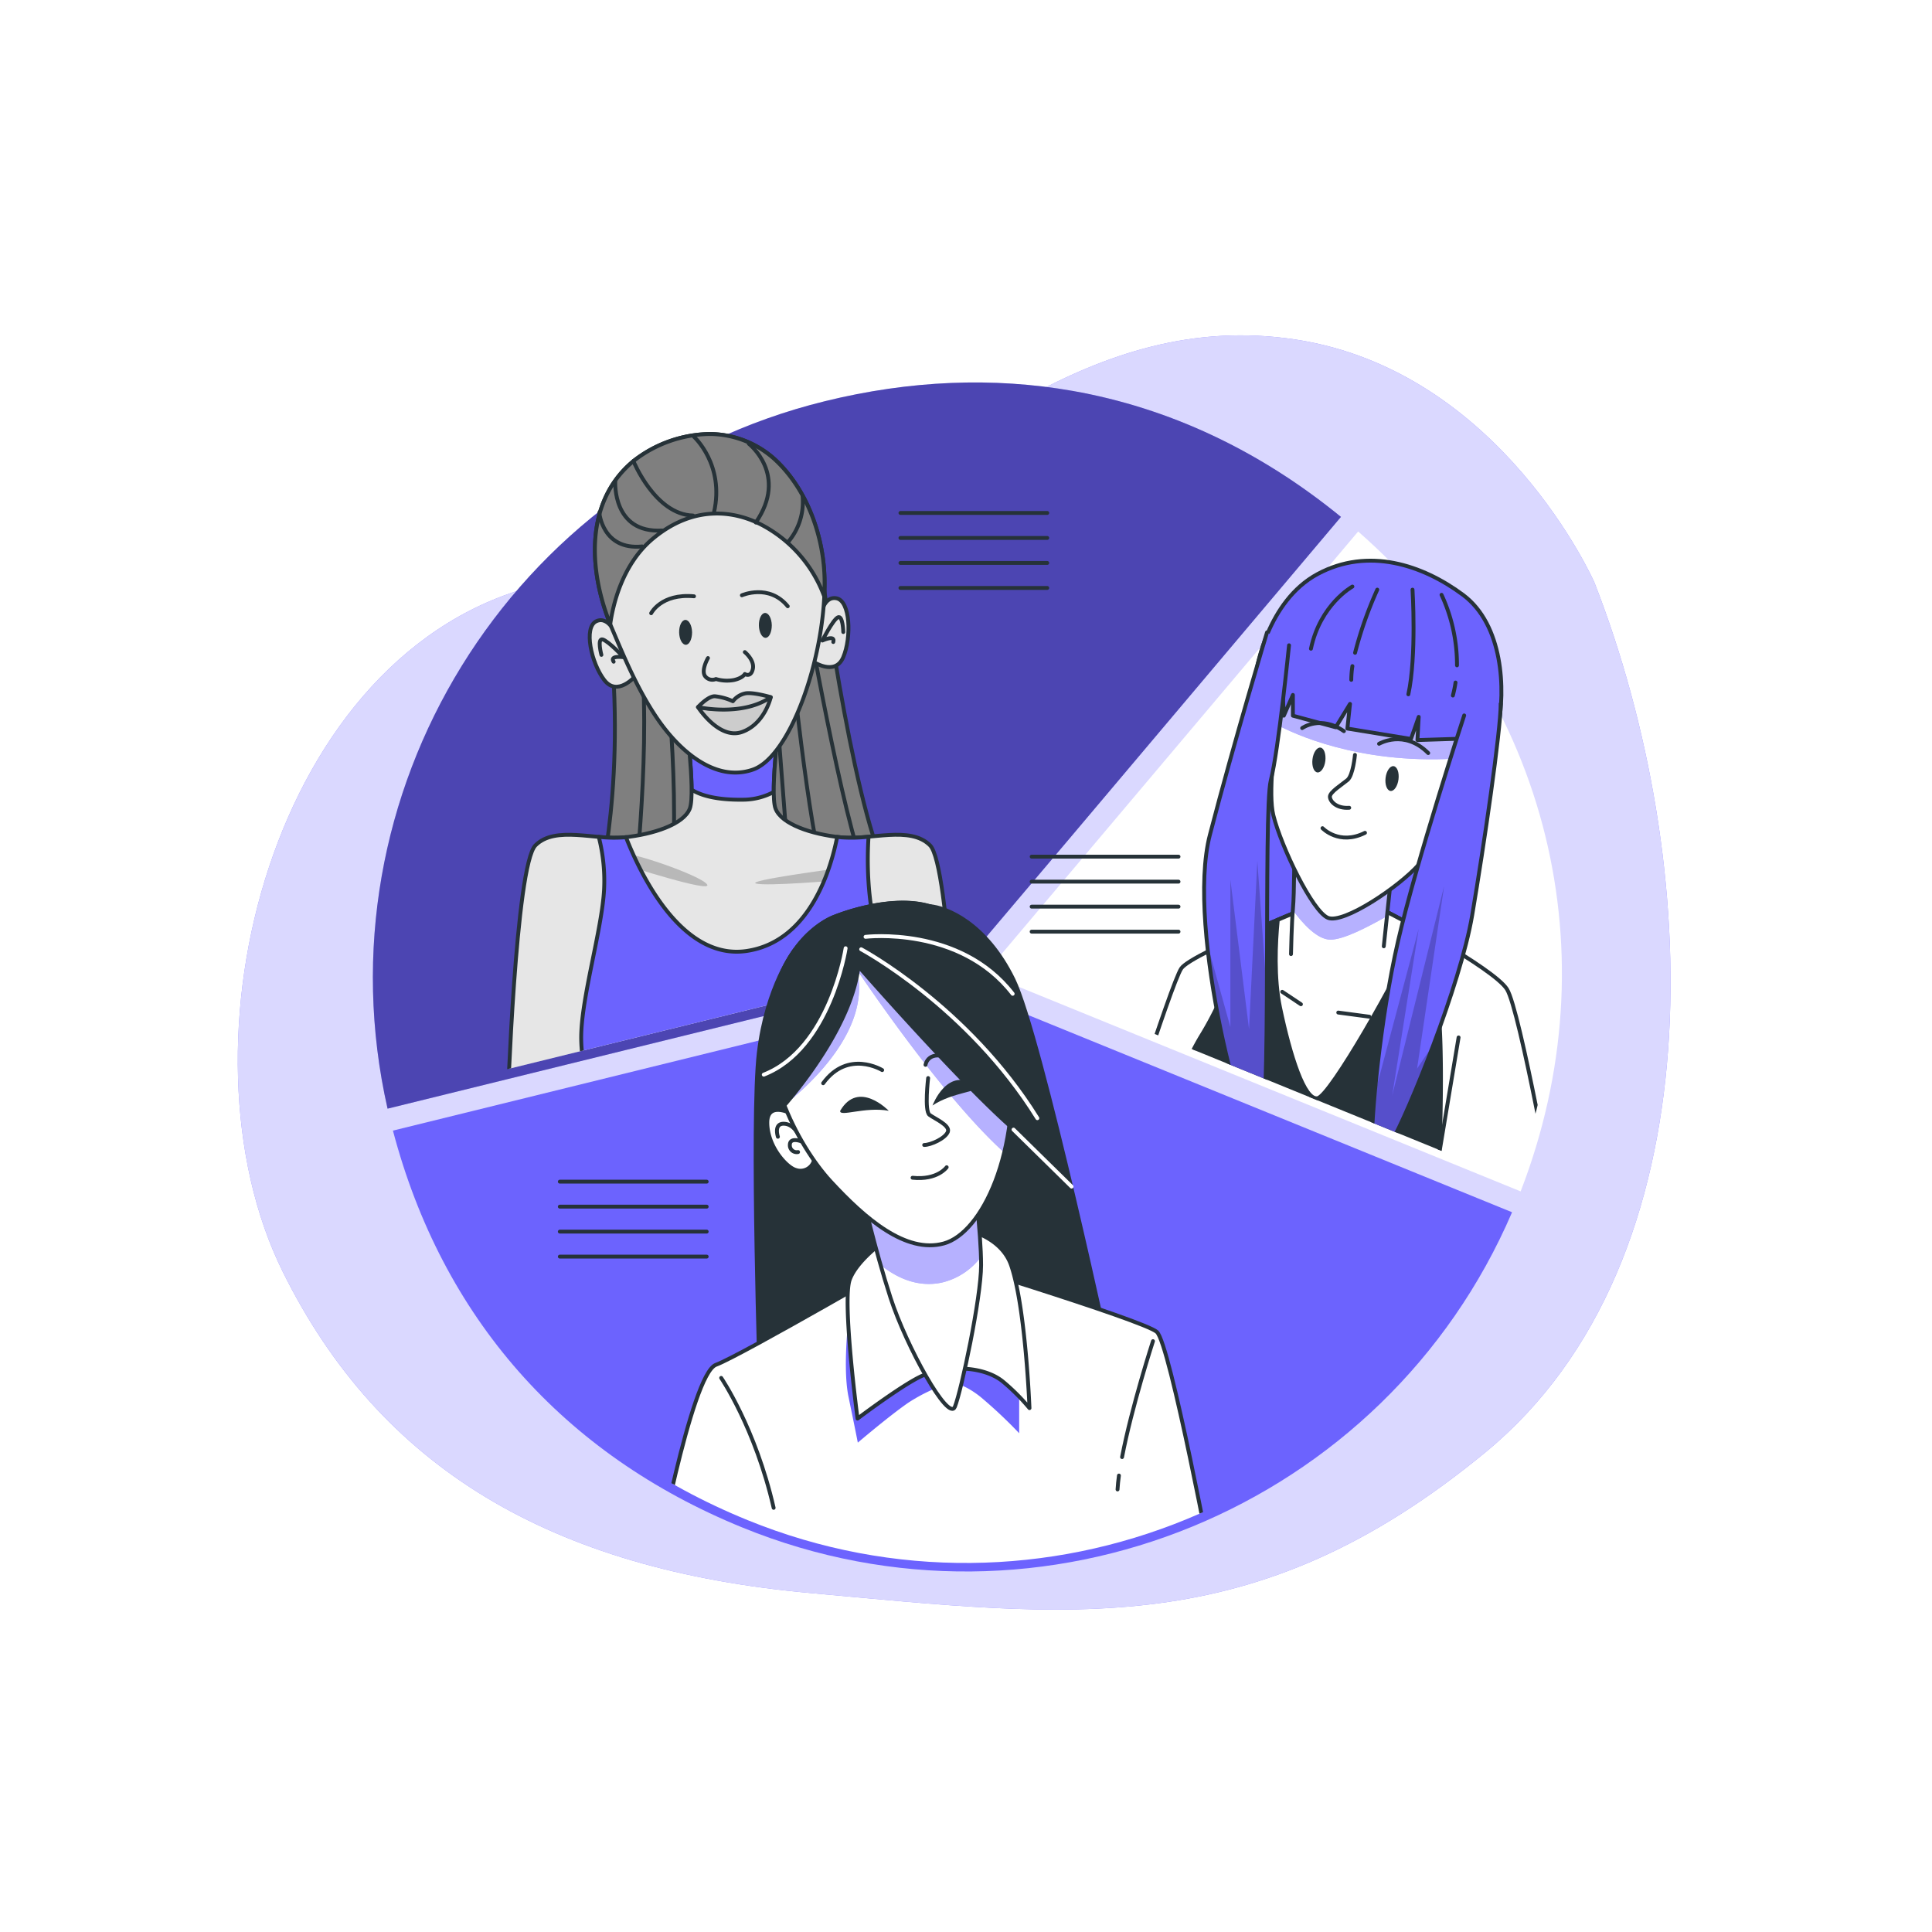
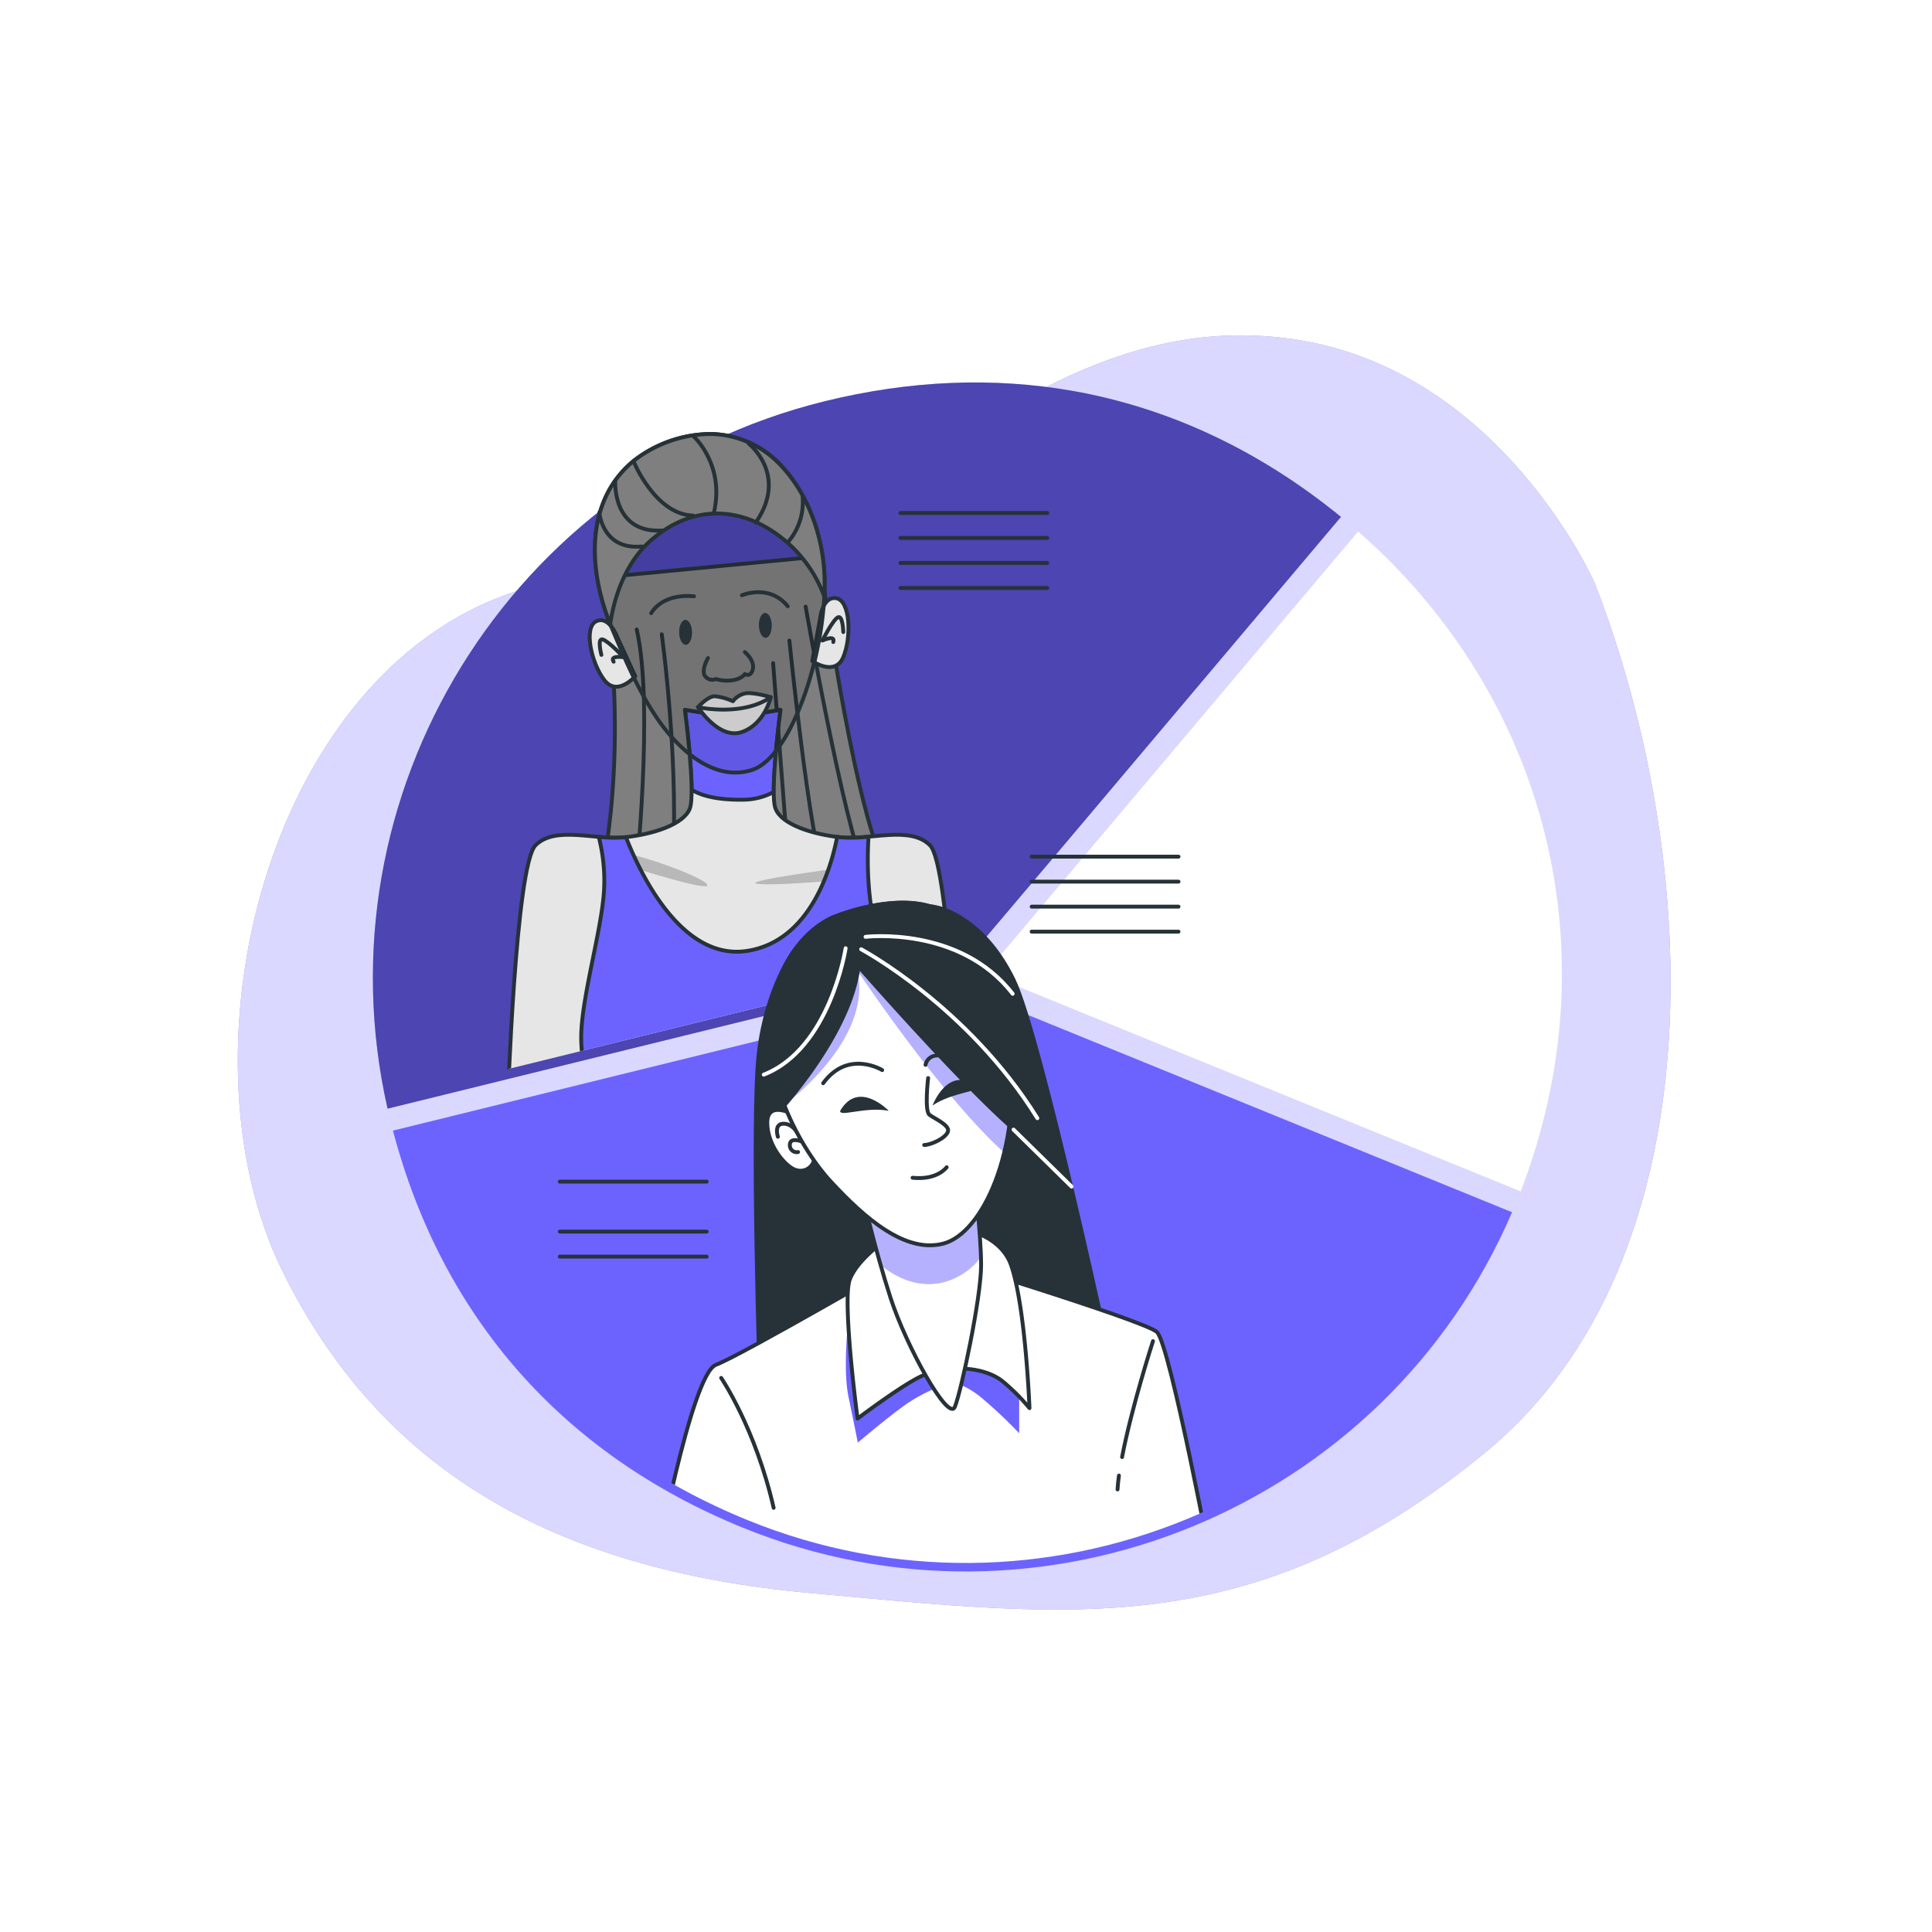
<svg xmlns="http://www.w3.org/2000/svg" class="animated" id="freepik_stories-segmentation" viewBox="0 0 500 500" version="1.1">
  <style>svg#freepik_stories-segmentation:not(.animated) .animable {opacity: 0;}svg#freepik_stories-segmentation.animated #freepik--Chart--inject-23 {animation: 6s Infinite  linear spin;animation-delay: 0s;}         @keyframes spin {             from {                 transform: rotate(0);               }               to {                 transform: rotate(360deg);               }         }     </style>
  <g id="freepik--background-simple--inject-23" class="animable" style="transform-origin: 246.939px 251.675px;">
    <path d="M412.63,150.73S388.52,96,335.3,87.87s-90.39,31.43-129.55,51.71c-20.51,10.62-43.94,6.49-65.71,11.63C70.41,167.64,44.18,270.6,73.19,329.15c25.1,50.69,69.29,77.05,136.57,83.13s114.49,13.18,174.75-36.49S440.74,222.71,412.63,150.73Z" style="fill: rgb(108, 99, 254); transform-origin: 246.939px 251.675px;" id="eli9mnnys3lgq" class="animable" />
    <g id="eljpycthiz95q">
      <path d="M412.63,150.73S388.52,96,335.3,87.87s-90.39,31.43-129.55,51.71c-20.51,10.62-43.94,6.49-65.71,11.63C70.41,167.64,44.18,270.6,73.19,329.15c25.1,50.69,69.29,77.05,136.57,83.13s114.49,13.18,174.75-36.49S440.74,222.71,412.63,150.73Z" style="fill: rgb(255, 255, 255); opacity: 0.75; transform-origin: 246.939px 251.675px;" class="animable" />
    </g>
  </g>
  <g id="freepik--Chart--inject-23" class="animable animator-active" style="transform-origin: 250.36px 252.839px;">
    <path d="M192.18,395.34c77.55,31.6,166.23-5,199.14-81.61L272.15,265.16l-22.21-9.05L101.69,292.6C114.42,340.89,145.65,376.38,192.18,395.34Z" style="fill: rgb(108, 99, 254); transform-origin: 246.505px 331.405px;" id="el3393fu9q9ap" class="animable" />
    <path d="M275.3,218.77l71.74-85c-21.17-17.28-44.57-28.21-69.41-32.6-20.55-3.62-42.1-2.77-64.19,2.67-81.32,20-131.56,101.74-113.14,183.08l115.21-28.36,33-8.13Z" style="fill: rgb(108, 99, 254); transform-origin: 221.769px 192.95px;" id="elgo8wsaf7ez" class="animable" />
    <g id="elpp4r9bn234j">
      <path d="M275.3,218.77l71.74-85c-21.17-17.28-44.57-28.21-69.41-32.6-20.55-3.62-42.1-2.77-64.19,2.67-81.32,20-131.56,101.74-113.14,183.08l115.21-28.36,33-8.13Z" style="opacity: 0.3; transform-origin: 221.769px 192.95px;" class="animable" />
    </g>
    <path d="M351.49,137.55,255,251.87l96.39,39.28,42.15,17.18C417.2,247.17,400.85,180.74,351.49,137.55Z" style="fill: rgb(255, 255, 255); transform-origin: 329.611px 222.94px;" id="eluzei8l0vdh" class="animable" />
    <line x1="233.03" y1="132.75" x2="271.03" y2="132.75" style="fill: none; stroke: rgb(38, 50, 56); stroke-linecap: round; stroke-linejoin: round; transform-origin: 252.03px 132.75px;" id="elr1z8fbkd88s" class="animable" />
    <line x1="233.03" y1="139.22" x2="271.03" y2="139.22" style="fill: none; stroke: rgb(38, 50, 56); stroke-linecap: round; stroke-linejoin: round; transform-origin: 252.03px 139.22px;" id="elghswgl9zbvb" class="animable" />
    <line x1="233.03" y1="145.69" x2="271.03" y2="145.69" style="fill: none; stroke: rgb(38, 50, 56); stroke-linecap: round; stroke-linejoin: round; transform-origin: 252.03px 145.69px;" id="elbceyz07q5bn" class="animable" />
    <line x1="233.03" y1="152.16" x2="271.03" y2="152.16" style="fill: none; stroke: rgb(38, 50, 56); stroke-linecap: round; stroke-linejoin: round; transform-origin: 252.03px 152.16px;" id="el1iybypo8b3e" class="animable" />
    <line x1="266.99" y1="221.7" x2="305" y2="221.7" style="fill: none; stroke: rgb(38, 50, 56); stroke-linecap: round; stroke-linejoin: round; transform-origin: 285.995px 221.7px;" id="ele4yn0hs35u9" class="animable" />
    <line x1="266.99" y1="228.17" x2="305" y2="228.17" style="fill: none; stroke: rgb(38, 50, 56); stroke-linecap: round; stroke-linejoin: round; transform-origin: 285.995px 228.17px;" id="elbocb9uua72" class="animable" />
    <line x1="266.99" y1="234.64" x2="305" y2="234.64" style="fill: none; stroke: rgb(38, 50, 56); stroke-linecap: round; stroke-linejoin: round; transform-origin: 285.995px 234.64px;" id="ello2xehuaqc" class="animable" />
    <line x1="266.99" y1="241.11" x2="305" y2="241.11" style="fill: none; stroke: rgb(38, 50, 56); stroke-linecap: round; stroke-linejoin: round; transform-origin: 285.995px 241.11px;" id="el4q8v19xv3kk" class="animable" />
    <line x1="144.88" y1="305.81" x2="182.89" y2="305.81" style="fill: none; stroke: rgb(38, 50, 56); stroke-linecap: round; stroke-linejoin: round; transform-origin: 163.885px 305.81px;" id="elmcpahhev4fi" class="animable" />
-     <line x1="144.88" y1="312.28" x2="182.89" y2="312.28" style="fill: none; stroke: rgb(38, 50, 56); stroke-linecap: round; stroke-linejoin: round; transform-origin: 163.885px 312.28px;" id="el7paunab64kr" class="animable" />
    <line x1="144.88" y1="318.74" x2="182.89" y2="318.74" style="fill: none; stroke: rgb(38, 50, 56); stroke-linecap: round; stroke-linejoin: round; transform-origin: 163.885px 318.74px;" id="elh9d4fi5qiz9" class="animable" />
    <line x1="144.88" y1="325.21" x2="182.89" y2="325.21" style="fill: none; stroke: rgb(38, 50, 56); stroke-linecap: round; stroke-linejoin: round; transform-origin: 163.885px 325.21px;" id="elri2l4mn5qe" class="animable" />
  </g>
  <g id="freepik--character-2--inject-23" class="animable" style="transform-origin: 344.8px 229.344px;">
    <g style="clip-path: url(&quot;#freepik--clip-path--inject-23&quot;); transform-origin: 344.8px 229.344px;" id="el8dpjx47lmsk" class="animable">
      <path d="M325.21,173.4s2.69-17.79,15.78-24.84,27.2-2.36,37.61,5.37,11.08,24.51,9.06,34.58S373.9,253,373.9,253l-52-.67Z" style="fill: rgb(108, 99, 254); stroke: rgb(38, 50, 56); stroke-linecap: round; stroke-linejoin: round; transform-origin: 355.235px 199.049px;" id="elyj16dx8at4q" class="animable" />
      <path d="M350,151.8s-8.31,4.56-10.73,16.09" style="fill: none; stroke: rgb(38, 50, 56); stroke-linecap: round; stroke-linejoin: round; transform-origin: 344.635px 159.845px;" id="elr8tahu20cp" class="animable" />
      <path d="M350,172.39a25.18,25.18,0,0,0-.29,3.55" style="fill: none; stroke: rgb(38, 50, 56); stroke-linecap: round; stroke-linejoin: round; transform-origin: 349.855px 174.165px;" id="elz5gdwumkd1f" class="animable" />
      <path d="M356.44,152.6a99.5,99.5,0,0,0-5.75,16.34" style="fill: none; stroke: rgb(38, 50, 56); stroke-linecap: round; stroke-linejoin: round; transform-origin: 353.565px 160.77px;" id="el0yp258fcpydg" class="animable" />
      <path d="M365.56,152.6s1.07,17.17-1.08,27.09" style="fill: none; stroke: rgb(38, 50, 56); stroke-linecap: round; stroke-linejoin: round; transform-origin: 365.153px 166.145px;" id="ely6kfvl0775h" class="animable" />
      <path d="M376.69,176.64A30.5,30.5,0,0,1,376,180" style="fill: none; stroke: rgb(38, 50, 56); stroke-linecap: round; stroke-linejoin: round; transform-origin: 376.345px 178.32px;" id="elpb8ifntd30r" class="animable" />
      <path d="M373.07,153.94a43,43,0,0,1,4,18.25" style="fill: none; stroke: rgb(38, 50, 56); stroke-linecap: round; stroke-linejoin: round; transform-origin: 375.07px 163.065px;" id="elu12cqnxtv5" class="animable" />
      <path d="M345,232.16s-36.6,14.44-39.29,18.47-18.8,55.07-18.8,55.07l115.78,7.89S393.37,261.37,390,256s-30.55-20.14-36.26-22.49S345,232.16,345,232.16Z" style="fill: rgb(255, 255, 255); stroke: rgb(38, 50, 56); stroke-linecap: round; stroke-linejoin: round; transform-origin: 344.8px 272.769px;" id="elo7w9mt83ira" class="animable" />
      <line x1="372.11" y1="300.71" x2="377.48" y2="268.49" style="fill: none; stroke: rgb(38, 50, 56); stroke-linecap: round; stroke-linejoin: round; transform-origin: 374.795px 284.6px;" id="elcll7g64ndan" class="animable" />
      <path d="M372.55,264.73A71,71,0,0,1,374,244.37a219.62,219.62,0,0,0-20.28-10.86c-5.71-2.36-8.73-1.35-8.73-1.35s-12.13,4.79-22.94,9.62c-1.66,5.79-5.2,16.51-11,26-8.4,13.77-9.07,26.87-5.71,32.24,2,3.26,3.21,4.91,3.82,5.71h63C372.45,301.57,373.46,279.31,372.55,264.73Z" style="fill: rgb(38, 50, 56); stroke: rgb(38, 50, 56); stroke-linecap: round; stroke-linejoin: round; transform-origin: 338.725px 268.838px;" id="elhldij2f6c19" class="animable" />
      <path d="M341,284.21c3.28-.66,20.67-31.14,26.16-43.8-5.92-3.3-11.22-6-13.4-6.9-5.71-2.36-8.73-1.35-8.73-1.35s-6.57,2.59-14.34,5.89c-.6,6-1,15.07.57,22.65C333.94,273.46,337.63,284.88,341,284.21Z" style="fill: rgb(255, 255, 255); stroke: rgb(38, 50, 56); stroke-linecap: round; stroke-linejoin: round; transform-origin: 348.66px 258.092px;" id="elb7p3s2gab1g" class="animable" />
      <line x1="331.84" y1="256.68" x2="336.68" y2="259.9" style="fill: none; stroke: rgb(38, 50, 56); stroke-linecap: round; stroke-linejoin: round; transform-origin: 334.26px 258.29px;" id="el5t2etjzlm4f" class="animable" />
      <line x1="354.39" y1="263.12" x2="346.34" y2="262.05" style="fill: none; stroke: rgb(38, 50, 56); stroke-linecap: round; stroke-linejoin: round; transform-origin: 350.365px 262.585px;" id="el14c9n5ec54t" class="animable" />
      <path d="M334.11,246.92s.18-8.38.5-11.74c.38-3.94.34-15.44.34-15.44l25.52,3-2.35,22.16" style="fill: rgb(255, 255, 255); transform-origin: 347.29px 233.33px;" id="el449lrl7o4ia" class="animable" />
      <g style="clip-path: url(&quot;#freepik--clip-path-2--inject-23&quot;); transform-origin: 347.555px 231.47px;" id="elqnnwwd9re3" class="animable">
        <path d="M334.61,235.18l0,.39c2.59,3.53,6.32,7.61,9.71,7.61s9.52-3.18,14.66-6.1l1.52-14.32-25.52-3S335,231.24,334.61,235.18Z" style="fill: rgb(108, 99, 254); transform-origin: 347.555px 231.47px;" id="elq8x8fwi103h" class="animable" />
        <g id="elzemkct5eaq">
          <path d="M334.61,235.18l0,.39c2.59,3.53,6.32,7.61,9.71,7.61s9.52-3.18,14.66-6.1l1.52-14.32-25.52-3S335,231.24,334.61,235.18Z" style="fill: rgb(255, 255, 255); opacity: 0.5; transform-origin: 347.555px 231.47px;" class="animable" />
        </g>
      </g>
      <path d="M334.11,246.92s.18-8.38.5-11.74c.38-3.94.34-15.44.34-15.44l25.52,3-2.35,22.16" style="fill: none; stroke: rgb(38, 50, 56); stroke-linecap: round; stroke-linejoin: round; transform-origin: 347.29px 233.33px;" id="eljlrisktxp6r" class="animable" />
-       <path d="M331.92,178.44s-.44,2.51-1,6.18c-1.15,7.82-2.74,20.91-1.37,26.39,2,8.06,10.08,24.85,14.11,26.52s18.46-8.05,23.5-13.76,10.07-32.57,10.07-32.57l-10.4.33.33-6-2,5.71-16.46-2.69.68-6.38-3.7,6.05-11.08-3v-5.37l-2.35,5.37Z" style="fill: rgb(255, 255, 255); transform-origin: 353.125px 208.08px;" id="elxvvam8ranv" class="animable" />
      <g style="clip-path: url(&quot;#freepik--clip-path-3--inject-23&quot;); transform-origin: 353.855px 187.487px;" id="elhh0pgmsedv7" class="animable">
        <path d="M367.18,185.49l-2,5.71-16.46-2.69.68-6.38-3.7,6.05-11.08-3v-5.37l-2.35,5.37-.34-6.71s-.44,2.51-1,6.18c-.14.91-.28,1.9-.42,2.93,4.07,2.18,20.73,10.12,45.69,8.77.66-3.07,1-5.12,1-5.12l-10.4.33Z" style="fill: rgb(108, 99, 254); transform-origin: 353.855px 187.487px;" id="el7ofxmnsm21r" class="animable" />
        <g id="eldye0sfht3hd">
          <path d="M367.18,185.49l-2,5.71-16.46-2.69.68-6.38-3.7,6.05-11.08-3v-5.37l-2.35,5.37-.34-6.71s-.44,2.51-1,6.18c-.14.91-.28,1.9-.42,2.93,4.07,2.18,20.73,10.12,45.69,8.77.66-3.07,1-5.12,1-5.12l-10.4.33Z" style="fill: rgb(255, 255, 255); opacity: 0.5; transform-origin: 353.855px 187.487px;" class="animable" />
        </g>
      </g>
      <path d="M331.92,178.44s-.44,2.51-1,6.18c-1.15,7.82-2.74,20.91-1.37,26.39,2,8.06,10.08,24.85,14.11,26.52s18.46-8.05,23.5-13.76,10.07-32.57,10.07-32.57l-10.4.33.33-6-2,5.71-16.46-2.69.68-6.38-3.7,6.05-11.08-3v-5.37l-2.35,5.37Z" style="fill: none; stroke: rgb(38, 50, 56); stroke-linecap: round; stroke-linejoin: round; transform-origin: 353.125px 208.08px;" id="elje049h9inl" class="animable" />
      <path d="M343,196.9c-.22,1.77-1.15,3.12-2.07,3s-1.48-1.65-1.26-3.42,1.15-3.12,2.07-3S343.19,195.12,343,196.9Z" style="fill: rgb(38, 50, 56); transform-origin: 341.33px 196.69px;" id="elnqrlad6rhl" class="animable" />
      <path d="M361.93,201.7c-.23,1.77-1.15,3.12-2.07,3s-1.49-1.65-1.27-3.42,1.16-3.12,2.08-3S362.15,199.92,361.93,201.7Z" style="fill: rgb(38, 50, 56); transform-origin: 360.26px 201.49px;" id="elkt66mig2g0r" class="animable" />
      <path d="M350.66,195.37s-.48,5.28-1.92,6.48-4.56,3.12-4.56,4.32,1.68,3.12,5,2.88" style="fill: none; stroke: rgb(38, 50, 56); stroke-linecap: round; stroke-linejoin: round; transform-origin: 347.42px 202.22px;" id="elu1lbs3tpl6" class="animable" />
      <path d="M342.26,214.33s4.32,4.56,11,1.2" style="fill: none; stroke: rgb(38, 50, 56); stroke-linecap: round; stroke-linejoin: round; transform-origin: 347.76px 215.548px;" id="elq9m410wbxp8" class="animable" />
      <path d="M337,188.43s4.74-3.43,10.8.79" style="fill: none; stroke: rgb(38, 50, 56); stroke-linecap: round; stroke-linejoin: round; transform-origin: 342.4px 188.168px;" id="elbdsluw6ov29" class="animable" />
      <path d="M356.9,192.49s6.48-3.84,12.72,2.4" style="fill: none; stroke: rgb(38, 50, 56); stroke-linecap: round; stroke-linejoin: round; transform-origin: 363.26px 193.106px;" id="elufjbm6zv8e" class="animable" />
      <path d="M378.93,185.15s-12.42,37.95-17.12,58.43-7.05,46.67-6.72,53,.67,6.38,5-1S377.93,255,381,236.86s7.38-47.68,7.38-54.73" style="fill: rgb(108, 99, 254); transform-origin: 371.72px 241.679px;" id="el7mq1iq012q" class="animable" />
      <g style="clip-path: url(&quot;#freepik--clip-path-4--inject-23&quot;); transform-origin: 364.414px 265.298px;" id="elch1mivzyyrg" class="animable">
        <g id="el4hvhi6jqg79">
          <path d="M366.74,276.55l7-47.25L360.3,283.52l6.85-43.11-11.39,42.78a119.14,119.14,0,0,0-.67,13.44c.34,6.38.67,6.38,5-1,2.19-3.7,6.65-13.9,10.95-25.44Z" style="opacity: 0.2; transform-origin: 364.414px 265.298px;" class="animable" />
        </g>
      </g>
      <path d="M378.93,185.15s-12.42,37.95-17.12,58.43-7.05,46.67-6.72,53,.67,6.38,5-1S377.93,255,381,236.86s7.38-47.68,7.38-54.73" style="fill: none; stroke: rgb(38, 50, 56); stroke-linecap: round; stroke-linejoin: round; transform-origin: 371.72px 241.679px;" id="el2c6q4kjlj6u" class="animable" />
      <path d="M327.9,163.66s-8.4,27.87-14.78,52.39,9.4,82.59,12.76,79.91,1-86.29,3-94S333.6,167,333.6,167" style="fill: rgb(108, 99, 254); transform-origin: 322.608px 229.855px;" id="eloc4nznguih" class="animable" />
      <g style="clip-path: url(&quot;#freepik--clip-path-5--inject-23&quot;); transform-origin: 320.125px 259.45px;" id="elmypngbm0g7i" class="animable">
        <g id="elynp5sgvpa5s">
          <path d="M325.4,222.86l-2.15,43.48-4.83-38.65v38.12L312.37,244c2.59,25.48,11.14,53.84,13.51,51.95,1.52-1.21,1.87-18.88,2-38.62Z" style="opacity: 0.2; transform-origin: 320.125px 259.45px;" class="animable" />
        </g>
      </g>
      <path d="M327.9,163.66s-8.4,27.87-14.78,52.39,9.4,82.59,12.76,79.91,1-86.29,3-94S333.6,167,333.6,167" style="fill: none; stroke: rgb(38, 50, 56); stroke-linecap: round; stroke-linejoin: round; transform-origin: 322.608px 229.855px;" id="el0pat1nhd3iz" class="animable" />
    </g>
  </g>
  <g id="freepik--character-1--inject-23" class="animable" style="transform-origin: 189.63px 199.46px;">
    <g style="clip-path: url(&quot;#freepik--clip-path-6--inject-23&quot;); transform-origin: 189.63px 199.46px;" id="el5ftvtdqsdm3" class="animable">
      <path d="M155.36,227.57s8.13-32.65.52-78.15L212.11,144s8,62.16,17.28,81.51Z" style="fill: rgb(255, 255, 255); transform-origin: 192.375px 185.785px;" id="el54n8b0ot39j" class="animable" />
      <g style="clip-path: url(&quot;#freepik--clip-path-7--inject-23&quot;); transform-origin: 192.375px 185.785px;" id="elgdqq4w4kvgh" class="animable">
        <g id="elbtu0nmzbvj">
          <path d="M155.36,227.57s8.13-32.65.52-78.15L212.11,144s8,62.16,17.28,81.51Z" style="opacity: 0.5; transform-origin: 192.375px 185.785px;" class="animable" />
        </g>
      </g>
      <path d="M155.36,227.57s8.13-32.65.52-78.15L212.11,144s8,62.16,17.28,81.51Z" style="fill: none; stroke: rgb(38, 50, 56); stroke-linecap: round; stroke-linejoin: round; transform-origin: 192.375px 185.785px;" id="elhfbcu3w0mwl" class="animable" />
      <path d="M164.46,228s4.86-45.33.32-65.09" style="fill: none; stroke: rgb(38, 50, 56); stroke-linecap: round; stroke-linejoin: round; transform-origin: 165.589px 195.455px;" id="elx687znz99p9" class="animable" />
      <path d="M171.26,164.16s4.86,35,2.59,63.14" style="fill: none; stroke: rgb(38, 50, 56); stroke-linecap: round; stroke-linejoin: round; transform-origin: 172.857px 195.73px;" id="elzuylpyyarpl" class="animable" />
      <line x1="200.08" y1="171.61" x2="204.29" y2="226.33" style="fill: none; stroke: rgb(38, 50, 56); stroke-linecap: round; stroke-linejoin: round; transform-origin: 202.185px 198.97px;" id="el9xcrmbbcswd" class="animable" />
      <path d="M204.29,165.78s5.18,51.16,9.07,60.88" style="fill: none; stroke: rgb(38, 50, 56); stroke-linecap: round; stroke-linejoin: round; transform-origin: 208.825px 196.22px;" id="el0sc25xu9wgd" class="animable" />
      <path d="M208.5,157s9.71,55.69,15.54,69" style="fill: none; stroke: rgb(38, 50, 56); stroke-linecap: round; stroke-linejoin: round; transform-origin: 216.27px 191.5px;" id="elhfukzt6r2iq" class="animable" />
      <path d="M159.75,164.89s-2.07-5.67-5.42-4.12S153,171.6,156.39,176s8-1,8-1Z" style="fill: rgb(255, 255, 255); transform-origin: 158.502px 169.114px;" id="el2vwj5wso9sr" class="animable" />
      <g style="clip-path: url(&quot;#freepik--clip-path-8--inject-23&quot;); transform-origin: 158.502px 169.114px;" id="elke8mgc2ckyh" class="animable">
        <g id="el2xebrypqe4l">
          <path d="M159.75,164.89s-2.07-5.67-5.42-4.12S153,171.6,156.39,176s8-1,8-1Z" style="opacity: 0.1; transform-origin: 158.502px 169.114px;" class="animable" />
        </g>
        <path d="M155.64,169.48s-1.15-4.33.29-4,5.47,4.61,5.47,4.61-3.74-.57-2.59,1.16" style="fill: none; stroke: rgb(38, 50, 56); stroke-linecap: round; stroke-linejoin: round; transform-origin: 158.303px 168.356px;" id="elg50qabttx3i" class="animable" />
      </g>
      <path d="M159.75,164.89s-2.07-5.67-5.42-4.12S153,171.6,156.39,176s8-1,8-1Z" style="fill: none; stroke: rgb(38, 50, 56); stroke-linecap: round; stroke-linejoin: round; transform-origin: 158.502px 169.114px;" id="elv1osi45iqln" class="animable" />
      <path d="M212.23,160.17s.6-6,4.23-5.34,3.93,10.18,1.77,15.26-8,1-8,1Z" style="fill: rgb(255, 255, 255); transform-origin: 214.908px 163.71px;" id="elvcdk2gicqlg" class="animable" />
      <g style="clip-path: url(&quot;#freepik--clip-path-9--inject-23&quot;); transform-origin: 214.908px 163.71px;" id="elpmmrs1g8z7" class="animable">
        <g id="elztx8u26ss3q">
          <path d="M212.23,160.17s.6-6,4.23-5.34,3.93,10.18,1.77,15.26-8,1-8,1Z" style="opacity: 0.1; transform-origin: 214.908px 163.71px;" class="animable" />
        </g>
        <path d="M218.24,163.57s-.1-4.48-1.41-3.8-4,6-4,6,3.44-1.6,2.82.38" style="fill: none; stroke: rgb(38, 50, 56); stroke-linecap: round; stroke-linejoin: round; transform-origin: 215.535px 162.925px;" id="el04vtsmyr1brc" class="animable" />
      </g>
      <path d="M212.23,160.17s.6-6,4.23-5.34,3.93,10.18,1.77,15.26-8,1-8,1Z" style="fill: none; stroke: rgb(38, 50, 56); stroke-linecap: round; stroke-linejoin: round; transform-origin: 214.908px 163.71px;" id="el412yuj6s3zi" class="animable" />
      <path d="M240.69,218.77c-5.16-5.16-15.48-1.29-23-2.06s-15.47-3.36-17-7.48S202,183.69,202,183.69l-12.38,2-12.38-2s2.83,21.41,1.29,25.54-9.55,6.7-17,7.48-17.8-3.1-22.95,2.06-7.23,67.84-7.23,67.84H247.91S245.85,223.93,240.69,218.77Z" style="fill: rgb(255, 255, 255); transform-origin: 189.63px 235.15px;" id="elrccx8lt8fap" class="animable" />
      <g style="clip-path: url(&quot;#freepik--clip-path-10--inject-23&quot;); transform-origin: 189.63px 235.15px;" id="elcfsq2b2rh2a" class="animable">
        <g id="elnhky9bhyscd">
          <path d="M240.69,218.77c-5.16-5.16-15.48-1.29-23-2.06s-15.47-3.36-17-7.48S202,183.69,202,183.69l-12.38,2-12.38-2s2.83,21.41,1.29,25.54-9.55,6.7-17,7.48-17.8-3.1-22.95,2.06-7.23,67.84-7.23,67.84H247.91S245.85,223.93,240.69,218.77Z" style="opacity: 0.1; transform-origin: 189.63px 235.15px;" class="animable" />
        </g>
        <g style="clip-path: url(&quot;#freepik--clip-path-11--inject-23&quot;); transform-origin: 189.739px 206.525px;" id="elg7kxjp1jgg" class="animable">
          <path d="M202,183.69l-12.38,2-12.38-2s1.72,13,1.75,20.68c2.27,1.43,6.33,2.72,13.55,2.59a17,17,0,0,0,7.71-2C200.19,197.34,202,183.69,202,183.69Z" style="fill: rgb(108, 99, 254); stroke: rgb(38, 50, 56); stroke-linecap: round; stroke-linejoin: round; transform-origin: 189.62px 195.33px;" id="elgzmld990j7u" class="animable" />
          <g id="el64kzno6n8uh">
            <path d="M216.53,224.78s-23.47,3.1-20.89,3.87,20.63-.77,20.63-.77S223.75,227.88,216.53,224.78Z" style="opacity: 0.2; transform-origin: 207.557px 226.823px;" class="animable" />
          </g>
          <g id="elfyndlwl65g6">
            <path d="M162.11,224s22.44,7.22,20.89,4.9-20.89-9-22.69-8S162.11,224,162.11,224Z" style="opacity: 0.2; transform-origin: 171.441px 225.079px;" class="animable" />
          </g>
        </g>
      </g>
      <path d="M240.69,218.77c-5.16-5.16-15.48-1.29-23-2.06s-15.47-3.36-17-7.48S202,183.69,202,183.69l-12.38,2-12.38-2s2.83,21.41,1.29,25.54-9.55,6.7-17,7.48-17.8-3.1-22.95,2.06-7.23,67.84-7.23,67.84H247.91S245.85,223.93,240.69,218.77Z" style="fill: none; stroke: rgb(38, 50, 56); stroke-linecap: round; stroke-linejoin: round; transform-origin: 189.63px 235.15px;" id="elg736jrldnlb" class="animable" />
      <path d="M232.44,277.32c3.35-11.09-.52-20.11-4.9-33.53-3.42-10.44-3.08-22.44-2.76-27.25a38.32,38.32,0,0,1-7.05.17l-1.07-.13c-1.55,8-6.95,27.09-23.43,29.53-17.29,2.56-28-21.19-31.24-29.46l-.49.06a35.28,35.28,0,0,1-6.54-.13,45.92,45.92,0,0,1,1.38,13.54c-.51,10.32-5.93,28.12-5.93,38.43,0,6.45,2,13.6,3.53,18.06h75.61C230.37,284,231.42,280.69,232.44,277.32Z" style="fill: rgb(108, 99, 254); stroke: rgb(38, 50, 56); stroke-linecap: round; stroke-linejoin: round; transform-origin: 192.059px 251.575px;" id="el021j6rhhw6ot" class="animable" />
-       <path d="M163.93,119.33l-.1.09c-12.83,10.71-11.43,29-5.52,43.05,3.35,7.93,6.55,15.53,11.27,22.71,5.93,9,15.45,17.37,25.25,14s18.83-29.41,18.57-49c-.15-11.26-4.51-23.67-13-31.43a25.3,25.3,0,0,0-16.59-6.44A32.73,32.73,0,0,0,163.93,119.33Z" style="fill: rgb(255, 255, 255); transform-origin: 183.681px 156.126px;" id="elgodzeqjk4l" class="animable" />
      <g style="clip-path: url(&quot;#freepik--clip-path-12--inject-23&quot;); transform-origin: 183.681px 156.126px;" id="elpbzbnzulpto" class="animable">
        <g id="elri8iwkeykjm">
          <path d="M163.93,119.33l-.1.09c-12.83,10.71-11.43,29-5.52,43.05,3.35,7.93,6.55,15.53,11.27,22.71,5.93,9,15.45,17.37,25.25,14s18.83-29.41,18.57-49c-.15-11.26-4.51-23.67-13-31.43a25.3,25.3,0,0,0-16.59-6.44A32.73,32.73,0,0,0,163.93,119.33Z" style="opacity: 0.1; transform-origin: 183.681px 156.126px;" class="animable" />
        </g>
      </g>
      <path d="M163.93,119.33l-.1.09c-12.83,10.71-11.43,29-5.52,43.05,3.35,7.93,6.55,15.53,11.27,22.71,5.93,9,15.45,17.37,25.25,14s18.83-29.41,18.57-49c-.15-11.26-4.51-23.67-13-31.43a25.3,25.3,0,0,0-16.59-6.44A32.73,32.73,0,0,0,163.93,119.33Z" style="fill: none; stroke: rgb(38, 50, 56); stroke-linecap: round; stroke-linejoin: round; transform-origin: 183.681px 156.126px;" id="elg1169pqjshl" class="animable" />
      <path d="M183.22,170.31s-1.81,3.1-.77,4.64a2.34,2.34,0,0,0,2.83.78,9.92,9.92,0,0,0,4.65.26c2.32-.52,2.83-1.55,2.83-1.55s1.55,1,2.07-1.29-2.07-4.39-2.07-4.39" style="fill: none; stroke: rgb(38, 50, 56); stroke-linecap: round; stroke-linejoin: round; transform-origin: 188.513px 172.456px;" id="elrj9n94ao0b" class="animable" />
      <path d="M180.64,183s5.42,8.51,11.35,6.45,7.48-9,7.48-9A31.44,31.44,0,0,1,180.64,183Z" style="fill: rgb(255, 255, 255); transform-origin: 190.055px 185.111px;" id="eldvesysmvo86" class="animable" />
      <g style="clip-path: url(&quot;#freepik--clip-path-13--inject-23&quot;); transform-origin: 190.055px 185.111px;" id="elqfmefmhl318" class="animable">
        <g id="eljth9donftho">
          <path d="M180.64,183s5.42,8.51,11.35,6.45,7.48-9,7.48-9A31.44,31.44,0,0,1,180.64,183Z" style="opacity: 0.2; transform-origin: 190.055px 185.111px;" class="animable" />
        </g>
      </g>
      <path d="M180.64,183s5.42,8.51,11.35,6.45,7.48-9,7.48-9A31.44,31.44,0,0,1,180.64,183Z" style="fill: none; stroke: rgb(38, 50, 56); stroke-linecap: round; stroke-linejoin: round; transform-origin: 190.055px 185.111px;" id="eltcvy2a760za" class="animable" />
      <path d="M180.64,183s11.35,2.58,18.83-2.58c0,0-4.38-1.29-6.45-1a5.44,5.44,0,0,0-3.35,2.06,15,15,0,0,0-4.64-1.29C183.22,180.11,180.64,183,180.64,183Z" style="fill: rgb(255, 255, 255); transform-origin: 190.055px 181.511px;" id="elrwnmussnhb" class="animable" />
      <g style="clip-path: url(&quot;#freepik--clip-path-14--inject-23&quot;); transform-origin: 190.055px 181.511px;" id="el9ko8olp04nd" class="animable">
        <g id="eljghnbzemdj">
          <path d="M180.64,183s11.35,2.58,18.83-2.58c0,0-4.38-1.29-6.45-1a5.44,5.44,0,0,0-3.35,2.06,15,15,0,0,0-4.64-1.29C183.22,180.11,180.64,183,180.64,183Z" style="opacity: 0.2; transform-origin: 190.055px 181.511px;" class="animable" />
        </g>
      </g>
      <path d="M180.64,183s11.35,2.58,18.83-2.58c0,0-4.38-1.29-6.45-1a5.44,5.44,0,0,0-3.35,2.06,15,15,0,0,0-4.64-1.29C183.22,180.11,180.64,183,180.64,183Z" style="fill: none; stroke: rgb(38, 50, 56); stroke-linecap: round; stroke-linejoin: round; transform-origin: 190.055px 181.511px;" id="elqfzbmkuskpj" class="animable" />
      <path d="M199.74,161.81c0,1.78-.68,3.24-1.6,3.26s-1.7-1.41-1.74-3.19.68-3.24,1.6-3.25S199.7,160,199.74,161.81Z" style="fill: rgb(38, 50, 56); transform-origin: 198.069px 161.85px;" id="el3xgntddpv94" class="animable" />
      <path d="M179.11,163.62c0,1.78-.69,3.23-1.61,3.25s-1.7-1.4-1.74-3.18.69-3.24,1.61-3.26S179.07,161.84,179.11,163.62Z" style="fill: rgb(38, 50, 56); transform-origin: 177.434px 163.65px;" id="elbeg5r9yv7mf" class="animable" />
      <path d="M168.52,158.7s2.58-5.16,11.09-4.38" style="fill: none; stroke: rgb(38, 50, 56); stroke-linecap: round; stroke-linejoin: round; transform-origin: 174.065px 156.47px;" id="elaha2oijefh9" class="animable" />
      <path d="M192,154.06s7-3.1,11.87,2.84" style="fill: none; stroke: rgb(38, 50, 56); stroke-linecap: round; stroke-linejoin: round; transform-origin: 197.935px 155.076px;" id="ell9zark4sol" class="animable" />
      <path d="M200.36,118.76a25.3,25.3,0,0,0-16.59-6.44,32.73,32.73,0,0,0-19.84,7l-.1.09c-12.54,10.47-11.48,28.23-5.9,42.11.66-4.7,3-15.47,11.1-22.17,10.58-8.77,21.15-7.23,28.38-3.36a34.29,34.29,0,0,1,15.91,18.38c.07-1.42.1-2.82.08-4.19C213.25,138.93,208.89,126.52,200.36,118.76Z" style="fill: rgb(255, 255, 255); transform-origin: 183.684px 136.92px;" id="elnriuu25d3s" class="animable" />
      <g style="clip-path: url(&quot;#freepik--clip-path-15--inject-23&quot;); transform-origin: 183.684px 136.92px;" id="elmyvkzqfjd4" class="animable">
        <g id="ely92l7kdoeg">
          <path d="M200.36,118.76a25.3,25.3,0,0,0-16.59-6.44,32.73,32.73,0,0,0-19.84,7l-.1.09c-12.54,10.47-11.48,28.23-5.9,42.11.66-4.7,3-15.47,11.1-22.17,10.58-8.77,21.15-7.23,28.38-3.36a34.29,34.29,0,0,1,15.91,18.38c.07-1.42.1-2.82.08-4.19C213.25,138.93,208.89,126.52,200.36,118.76Z" style="opacity: 0.5; transform-origin: 183.684px 136.92px;" class="animable" />
        </g>
      </g>
      <path d="M200.36,118.76a25.3,25.3,0,0,0-16.59-6.44,32.73,32.73,0,0,0-19.84,7l-.1.09c-12.54,10.47-11.48,28.23-5.9,42.11.66-4.7,3-15.47,11.1-22.17,10.58-8.77,21.15-7.23,28.38-3.36a34.29,34.29,0,0,1,15.91,18.38c.07-1.42.1-2.82.08-4.19C213.25,138.93,208.89,126.52,200.36,118.76Z" style="fill: none; stroke: rgb(38, 50, 56); stroke-linecap: round; stroke-linejoin: round; transform-origin: 183.684px 136.92px;" id="el7dm54vycssf" class="animable" />
      <path d="M155.1,132.65s.78,9.8,11.1,8.77" style="fill: none; stroke: rgb(38, 50, 56); stroke-linecap: round; stroke-linejoin: round; transform-origin: 160.65px 137.073px;" id="el1l0coxr7kqf" class="animable" />
      <path d="M159.23,124.65s-.77,13.42,12.12,12.64" style="fill: none; stroke: rgb(38, 50, 56); stroke-linecap: round; stroke-linejoin: round; transform-origin: 165.286px 130.986px;" id="el18wgoeicljf" class="animable" />
      <path d="M163.93,119.33s5.62,13.84,15.42,14.09" style="fill: none; stroke: rgb(38, 50, 56); stroke-linecap: round; stroke-linejoin: round; transform-origin: 171.64px 126.375px;" id="elu001u45l4ug" class="animable" />
      <path d="M179.61,113.05s8,7.22,5.16,19.6" style="fill: none; stroke: rgb(38, 50, 56); stroke-linecap: round; stroke-linejoin: round; transform-origin: 182.495px 122.85px;" id="elznodt98c1m" class="animable" />
      <path d="M193.8,114.85s10.31,8,1.8,20.38" style="fill: none; stroke: rgb(38, 50, 56); stroke-linecap: round; stroke-linejoin: round; transform-origin: 196.383px 125.04px;" id="ele70d7u2wj9v" class="animable" />
      <path d="M203.86,140.39a16,16,0,0,0,3.86-11.87" style="fill: none; stroke: rgb(38, 50, 56); stroke-linecap: round; stroke-linejoin: round; transform-origin: 205.82px 134.455px;" id="elskz65d4ds1c" class="animable" />
    </g>
  </g>
  <g id="freepik--character-3--inject-23" class="animable" style="transform-origin: 241.64px 320.575px;">
    <g style="clip-path: url(&quot;#freepik--clip-path-16--inject-23&quot;); transform-origin: 241.64px 320.575px;" id="el71dm3cw66nt" class="animable">
      <path d="M205.56,246s-7.14,9.18-9.18,26.5.34,88,.34,88l91.36-5.28s-18.67-87.11-25.8-101.71-17.32-18.68-21.74-19S217.1,234.49,205.56,246Z" style="fill: rgb(38, 50, 56); stroke: rgb(38, 50, 56); stroke-linecap: round; stroke-linejoin: round; transform-origin: 241.817px 297.47px;" id="el0h1kb3hw84oe" class="animable" />
      <path d="M205.89,288.71s-7.31-4.29-7.31,1.82,4.94,11.55,7.32,12.23a3.64,3.64,0,0,0,4.75-2.38C211,298.68,205.89,288.71,205.89,288.71Z" style="fill: rgb(255, 255, 255); stroke: rgb(38, 50, 56); stroke-linecap: round; stroke-linejoin: round; transform-origin: 204.624px 295.116px;" id="elf1itfi7sdp" class="animable" />
      <path d="M201.32,294.19s-1.22-3.66,1.82-3.35,4.27,4.56,4.27,4.56-3-1.21-3,.92a1.78,1.78,0,0,0,2.13,1.83" style="fill: none; stroke: rgb(38, 50, 56); stroke-linecap: round; stroke-linejoin: round; transform-origin: 204.244px 294.503px;" id="elkks2eyh8ril" class="animable" />
      <path d="M237.93,324s-46.2,26.83-52.65,29.21-16,54.34-16,54.34H314s-11.21-59.78-14.6-62.84S237.93,324,237.93,324Z" style="fill: rgb(255, 255, 255); stroke: rgb(38, 50, 56); stroke-linecap: round; stroke-linejoin: round; transform-origin: 241.64px 365.775px;" id="elaoerfycwmu" class="animable" />
      <path d="M289.58,381.87c-.18,1.3-.3,2.51-.36,3.6" style="fill: none; stroke: rgb(38, 50, 56); stroke-linecap: round; stroke-linejoin: round; transform-origin: 289.4px 383.67px;" id="elpu5nq160jfp" class="animable" />
      <path d="M298.39,347.09s-5.51,17-8,30" style="fill: none; stroke: rgb(38, 50, 56); stroke-linecap: round; stroke-linejoin: round; transform-origin: 294.39px 362.09px;" id="el0ji23t077wc" class="animable" />
      <path d="M186.64,356.6s8.83,12.91,13.58,33.63" style="fill: none; stroke: rgb(38, 50, 56); stroke-linecap: round; stroke-linejoin: round; transform-origin: 193.43px 373.415px;" id="el80q3y55c76o" class="animable" />
      <path d="M220.2,335.9s-2.44,16.75-.61,25.58S222,373.35,222,373.35s8.22-7,13.1-10.35a45.18,45.18,0,0,1,11-5.18s3,0,7.61,3.66a121.8,121.8,0,0,1,10.05,9.44V353A57.63,57.63,0,0,0,261,335c-3.05-9.14-17.36-10.66-25.58-7.92S222.63,329.81,220.2,335.9Z" style="fill: rgb(108, 99, 254); transform-origin: 241.335px 349.601px;" id="el8rfja1dt53" class="animable" />
      <path d="M230.11,320.26s-8.15,5.43-10.18,10.87,2,36,2,36,15.29-11.55,18.34-11.55a60.69,60.69,0,0,0,9.18-1.35s6.11,0,10.19,3.39a53.62,53.62,0,0,1,6.79,6.8s-1-26.16-4.76-37S239.29,314.82,230.11,320.26Z" style="fill: rgb(255, 255, 255); stroke: rgb(38, 50, 56); stroke-linecap: round; stroke-linejoin: round; transform-origin: 242.894px 342.201px;" id="el4bi1iqw3sp4" class="animable" />
      <path d="M223,308.37s3.4,14.95,7.47,27.51,15,32.27,16.65,28.2,6.79-28.2,6.79-36.69-2-24.11-2-24.11S242,315.84,223,308.37Z" style="fill: rgb(255, 255, 255); transform-origin: 238.455px 333.952px;" id="elbibewo16n6s" class="animable" />
      <g style="clip-path: url(&quot;#freepik--clip-path-17--inject-23&quot;); transform-origin: 238.415px 318.081px;" id="el2c0i2webved" class="animable">
        <path d="M253.85,325.29c-.23-7.64-1.59-18.77-1.92-21.42l-.58,0c-2.23,2.37-11.83,11-28.37,4.52,0,0,2.05,9,4.87,18.92,3.67,3,9.3,6.06,15.93,4.61A17.61,17.61,0,0,0,253.85,325.29Z" style="fill: rgb(108, 99, 254); transform-origin: 238.415px 318.081px;" id="elrzb9x9ymla" class="animable" />
        <g id="elv2kpglz91hc">
          <path d="M253.85,325.29c-.23-7.64-1.59-18.77-1.92-21.42l-.58,0c-2.23,2.37-11.83,11-28.37,4.52,0,0,2.05,9,4.87,18.92,3.67,3,9.3,6.06,15.93,4.61A17.61,17.61,0,0,0,253.85,325.29Z" style="fill: rgb(255, 255, 255); opacity: 0.5; transform-origin: 238.415px 318.081px;" class="animable" />
        </g>
      </g>
      <path d="M223,308.37s3.4,14.95,7.47,27.51,15,32.27,16.65,28.2,6.79-28.2,6.79-36.69-2-24.11-2-24.11S242,315.84,223,308.37Z" style="fill: none; stroke: rgb(38, 50, 56); stroke-linecap: round; stroke-linejoin: round; transform-origin: 238.455px 333.952px;" id="eltbxmnarrasc" class="animable" />
      <path d="M216.09,237.2s-11.55,3.74-16,21.06,6.11,38,14.95,47.55,19.36,18.69,29.21,16,20-23.44,17.32-50.95-10.53-33.29-21.06-36.34S216.09,237.2,216.09,237.2Z" style="fill: rgb(255, 255, 255); transform-origin: 230.522px 277.956px;" id="el7wl2ml3lwt" class="animable" />
      <g style="clip-path: url(&quot;#freepik--clip-path-18--inject-23&quot;); transform-origin: 232.208px 271.905px;" id="eleq96l7crkig" class="animable">
        <path d="M202.35,284.2q.32.89.66,1.77c6.12-4.82,22.63-19.5,18.74-35.06,0,0,21.57,32.44,38.17,47.39a82.57,82.57,0,0,0,1.68-27.47c-.15-1.48-.31-2.89-.49-4.25l-41.3-21.07Z" style="fill: rgb(108, 99, 254); transform-origin: 232.208px 271.905px;" id="elq1sldsiav7" class="animable" />
        <g id="elxkyjtj0qnqd">
          <path d="M202.35,284.2q.32.89.66,1.77c6.12-4.82,22.63-19.5,18.74-35.06,0,0,21.57,32.44,38.17,47.39a82.57,82.57,0,0,0,1.68-27.47c-.15-1.48-.31-2.89-.49-4.25l-41.3-21.07Z" style="fill: rgb(255, 255, 255); opacity: 0.5; transform-origin: 232.208px 271.905px;" class="animable" />
        </g>
      </g>
      <path d="M216.09,237.2s-11.55,3.74-16,21.06,6.11,38,14.95,47.55,19.36,18.69,29.21,16,20-23.44,17.32-50.95-10.53-33.29-21.06-36.34S216.09,237.2,216.09,237.2Z" style="fill: none; stroke: rgb(38, 50, 56); stroke-linecap: round; stroke-linejoin: round; transform-origin: 230.522px 277.956px;" id="el2mig077y54a" class="animable" />
      <path d="M217.44,287.47c-.27,1.72,6.38-1.13,12.57,0C230,287.47,222.2,279.32,217.44,287.47Z" style="fill: rgb(38, 50, 56); transform-origin: 223.721px 285.942px;" id="el6g7bkyfup6l" class="animable" />
      <path d="M252.85,281.1c.94,1.46-6.3,1.51-11.52,5C241.33,286.13,245.23,275.53,252.85,281.1Z" style="fill: rgb(38, 50, 56); transform-origin: 247.132px 282.791px;" id="el5pry7hbe37m" class="animable" />
      <path d="M240.2,279s-1,8.49.34,9.51,5.44,2.72,4.76,4.42-4.42,3.39-6.12,3.39" style="fill: none; stroke: rgb(38, 50, 56); stroke-linecap: round; stroke-linejoin: round; transform-origin: 242.278px 287.66px;" id="elyg230lenje" class="animable" />
      <path d="M245,302.08s-2.38,3.4-8.83,2.72" style="fill: none; stroke: rgb(38, 50, 56); stroke-linecap: round; stroke-linejoin: round; transform-origin: 240.585px 303.485px;" id="eln5h87p1zxy" class="animable" />
      <path d="M228.31,276.94s-8.83-5.43-15.28,3.4" style="fill: none; stroke: rgb(38, 50, 56); stroke-linecap: round; stroke-linejoin: round; transform-origin: 220.67px 277.814px;" id="elg1t20v2ue7a" class="animable" />
      <path d="M239.52,275.58s.68-4.41,7.13-1.35" style="fill: none; stroke: rgb(38, 50, 56); stroke-linecap: round; stroke-linejoin: round; transform-origin: 243.085px 274.365px;" id="elv6zyq808k5n" class="animable" />
      <path d="M261.6,270.83c-2.72-27.51-10.53-33.29-21.06-36.34s-24.45,2.71-24.45,2.71-11.55,3.74-16,21.06c-2.3,9-.54,19,2.92,27.79,4.53-5.26,17.48-21.4,19.16-35.94,0,0,24.71,28.28,39.05,41.14A86,86,0,0,0,261.6,270.83Z" style="fill: rgb(38, 50, 56); stroke: rgb(38, 50, 56); stroke-linecap: round; stroke-linejoin: round; transform-origin: 230.542px 262.425px;" id="elslha3k2egdd" class="animable" />
      <path d="M222.87,245.67s27.63,14.75,45.6,43.72" style="fill: none; stroke: rgb(255, 255, 255); stroke-linecap: round; stroke-linejoin: round; transform-origin: 245.67px 267.53px;" id="elxi7djdn73o" class="animable" />
      <line x1="262.3" y1="292.34" x2="277.32" y2="307.09" style="fill: none; stroke: rgb(255, 255, 255); stroke-linecap: round; stroke-linejoin: round; transform-origin: 269.81px 299.715px;" id="elesxf20no1ih" class="animable" />
      <path d="M218.85,245.4s-4,26-21.19,32.72" style="fill: none; stroke: rgb(255, 255, 255); stroke-linecap: round; stroke-linejoin: round; transform-origin: 208.255px 261.76px;" id="elcflbtzsj7" class="animable" />
      <path d="M224,242.45s24.4-2.95,38.08,14.75" style="fill: none; stroke: rgb(255, 255, 255); stroke-linecap: round; stroke-linejoin: round; transform-origin: 243.04px 249.733px;" id="elypzoi4nxekb" class="animable" />
    </g>
  </g>
  <defs>
    <filter id="active" height="200%">
      <feMorphology in="SourceAlpha" result="DILATED" operator="dilate" radius="2" />
      <feFlood flood-color="#32DFEC" flood-opacity="1" result="PINK" />
      <feComposite in="PINK" in2="DILATED" operator="in" result="OUTLINE" />
      <feMerge>
        <feMergeNode in="OUTLINE" />
        <feMergeNode in="SourceGraphic" />
      </feMerge>
    </filter>
    <filter id="hover" height="200%">
      <feMorphology in="SourceAlpha" result="DILATED" operator="dilate" radius="2" />
      <feFlood flood-color="#ff0000" flood-opacity="0.5" result="PINK" />
      <feComposite in="PINK" in2="DILATED" operator="in" result="OUTLINE" />
      <feMerge>
        <feMergeNode in="OUTLINE" />
        <feMergeNode in="SourceGraphic" />
      </feMerge>
      <feColorMatrix type="matrix" values="0   0   0   0   0                0   1   0   0   0                0   0   0   0   0                0   0   0   1   0 " />
    </filter>
  </defs>
  <defs>
    <clipPath id="freepik--clip-path--inject-23">
-       <path d="M388.84,190.43a43.26,43.26,0,0,0,2.85-15.54c0-21.58-15.48-39.08-34.56-39.08s-34.44,17.37-34.56,38.84L258.14,251l93,37.91,40.69,16.58C406.85,266.71,405.21,225.78,388.84,190.43Z" style="fill:none" />
-     </clipPath>
+       </clipPath>
    <clipPath id="freepik--clip-path-2--inject-23">
      <path d="M334.11,246.92s.18-8.38.5-11.74c.38-3.94.34-15.44.34-15.44l25.52,3-2.35,22.16" style="fill:#fff;stroke:#263238;stroke-linecap:round;stroke-linejoin:round" />
    </clipPath>
    <clipPath id="freepik--clip-path-3--inject-23">
      <path d="M331.92,178.44s-.44,2.51-1,6.18c-1.15,7.82-2.74,20.91-1.37,26.39,2,8.06,10.08,24.85,14.11,26.52s18.46-8.05,23.5-13.76,10.07-32.57,10.07-32.57l-10.4.33.33-6-2,5.71-16.46-2.69.68-6.38-3.7,6.05-11.08-3v-5.37l-2.35,5.37Z" style="fill:#fff;stroke:#263238;stroke-linecap:round;stroke-linejoin:round" />
    </clipPath>
    <clipPath id="freepik--clip-path-4--inject-23">
      <path d="M378.93,185.15s-12.42,37.95-17.12,58.43-7.05,46.67-6.72,53,.67,6.38,5-1S377.93,255,381,236.86s7.38-47.68,7.38-54.73" style="fill:#6C63FE;stroke:#263238;stroke-linecap:round;stroke-linejoin:round" />
    </clipPath>
    <clipPath id="freepik--clip-path-5--inject-23">
      <path d="M327.9,163.66s-8.4,27.87-14.78,52.39,9.4,82.59,12.76,79.91,1-86.29,3-94S333.6,167,333.6,167" style="fill:#6C63FE;stroke:#263238;stroke-linecap:round;stroke-linejoin:round" />
    </clipPath>
    <clipPath id="freepik--clip-path-6--inject-23">
      <path d="M275.37,104.91c-19.73-3.48-40.4-2.66-61.59,2.56a149.06,149.06,0,0,0-18,5.65,27.47,27.47,0,0,0-43.73,26.46,147.6,147.6,0,0,0-46.86,143.55l110.55-27.21,31.69-7.8,25.67-30.4L342,136.19C321.65,119.6,299.2,109.12,275.37,104.91Z" style="fill:none" />
    </clipPath>
    <clipPath id="freepik--clip-path-7--inject-23">
      <path d="M155.36,227.57s8.13-32.65.52-78.15L212.11,144s8,62.16,17.28,81.51Z" style="fill:#fff;stroke:#263238;stroke-linecap:round;stroke-linejoin:round" />
    </clipPath>
    <clipPath id="freepik--clip-path-8--inject-23">
      <path d="M159.75,164.89s-2.07-5.67-5.42-4.12S153,171.6,156.39,176s8-1,8-1Z" style="fill:#fff;stroke:#263238;stroke-linecap:round;stroke-linejoin:round" />
    </clipPath>
    <clipPath id="freepik--clip-path-9--inject-23">
      <path d="M212.23,160.17s.6-6,4.23-5.34,3.93,10.18,1.77,15.26-8,1-8,1Z" style="fill:#fff;stroke:#263238;stroke-linecap:round;stroke-linejoin:round" />
    </clipPath>
    <clipPath id="freepik--clip-path-10--inject-23">
      <path d="M240.69,218.77c-5.16-5.16-15.48-1.29-23-2.06s-15.47-3.36-17-7.48S202,183.69,202,183.69l-12.38,2-12.38-2s2.83,21.41,1.29,25.54-9.55,6.7-17,7.48-17.8-3.1-22.95,2.06-7.23,67.84-7.23,67.84H247.91S245.85,223.93,240.69,218.77Z" style="fill:#fff;stroke:#263238;stroke-linecap:round;stroke-linejoin:round" />
    </clipPath>
    <clipPath id="freepik--clip-path-11--inject-23">
      <path d="M240.69,218.77c-5.16-5.16-15.48-1.29-23-2.06s-15.47-3.36-17-7.48S202,183.69,202,183.69l-12.38,2-12.38-2s2.83,21.41,1.29,25.54-9.55,6.7-17,7.48-17.8-3.1-22.95,2.06-7.23,67.84-7.23,67.84H247.91S245.85,223.93,240.69,218.77Z" style="opacity:0.1" />
    </clipPath>
    <clipPath id="freepik--clip-path-12--inject-23">
      <path d="M163.93,119.33l-.1.09c-12.83,10.71-11.43,29-5.52,43.05,3.35,7.93,6.55,15.53,11.27,22.71,5.93,9,15.45,17.37,25.25,14s18.83-29.41,18.57-49c-.15-11.26-4.51-23.67-13-31.43a25.3,25.3,0,0,0-16.59-6.44A32.73,32.73,0,0,0,163.93,119.33Z" style="fill:#fff;stroke:#263238;stroke-linecap:round;stroke-linejoin:round" />
    </clipPath>
    <clipPath id="freepik--clip-path-13--inject-23">
      <path d="M180.64,183s5.42,8.51,11.35,6.45,7.48-9,7.48-9A31.44,31.44,0,0,1,180.64,183Z" style="fill:#fff;stroke:#263238;stroke-linecap:round;stroke-linejoin:round" />
    </clipPath>
    <clipPath id="freepik--clip-path-14--inject-23">
      <path d="M180.64,183s11.35,2.58,18.83-2.58c0,0-4.38-1.29-6.45-1a5.44,5.44,0,0,0-3.35,2.06,15,15,0,0,0-4.64-1.29C183.22,180.11,180.64,183,180.64,183Z" style="fill:#fff;stroke:#263238;stroke-linecap:round;stroke-linejoin:round" />
    </clipPath>
    <clipPath id="freepik--clip-path-15--inject-23">
      <path d="M200.36,118.76a25.3,25.3,0,0,0-16.59-6.44,32.73,32.73,0,0,0-19.84,7l-.1.09c-12.54,10.47-11.48,28.23-5.9,42.11.66-4.7,3-15.47,11.1-22.17,10.58-8.77,21.15-7.23,28.38-3.36a34.29,34.29,0,0,1,15.91,18.38c.07-1.42.1-2.82.08-4.19C213.25,138.93,208.89,126.52,200.36,118.76Z" style="fill:#fff;stroke:#263238;stroke-linecap:round;stroke-linejoin:round" />
    </clipPath>
    <clipPath id="freepik--clip-path-16--inject-23">
      <path d="M271.54,266.31l-2.28-.93c.08-1,.13-1.95.13-2.93a39.54,39.54,0,1,0-77.94,9.4L105.12,293.1c12.43,47.14,42.92,81.79,88.34,100.3,75.72,30.86,162.3-4.86,194.43-79.67Z" style="fill:none" />
    </clipPath>
    <clipPath id="freepik--clip-path-17--inject-23">
      <path d="M223,308.37s3.4,14.95,7.47,27.51,15,32.27,16.65,28.2,6.79-28.2,6.79-36.69-2-24.11-2-24.11S242,315.84,223,308.37Z" style="fill:#fff;stroke:#263238;stroke-linecap:round;stroke-linejoin:round" />
    </clipPath>
    <clipPath id="freepik--clip-path-18--inject-23">
      <path d="M216.09,237.2s-11.55,3.74-16,21.06,6.11,38,14.95,47.55,19.36,18.69,29.21,16,20-23.44,17.32-50.95-10.53-33.29-21.06-36.34S216.09,237.2,216.09,237.2Z" style="fill:#fff;stroke:#263238;stroke-linecap:round;stroke-linejoin:round" />
    </clipPath>
  </defs>
</svg>